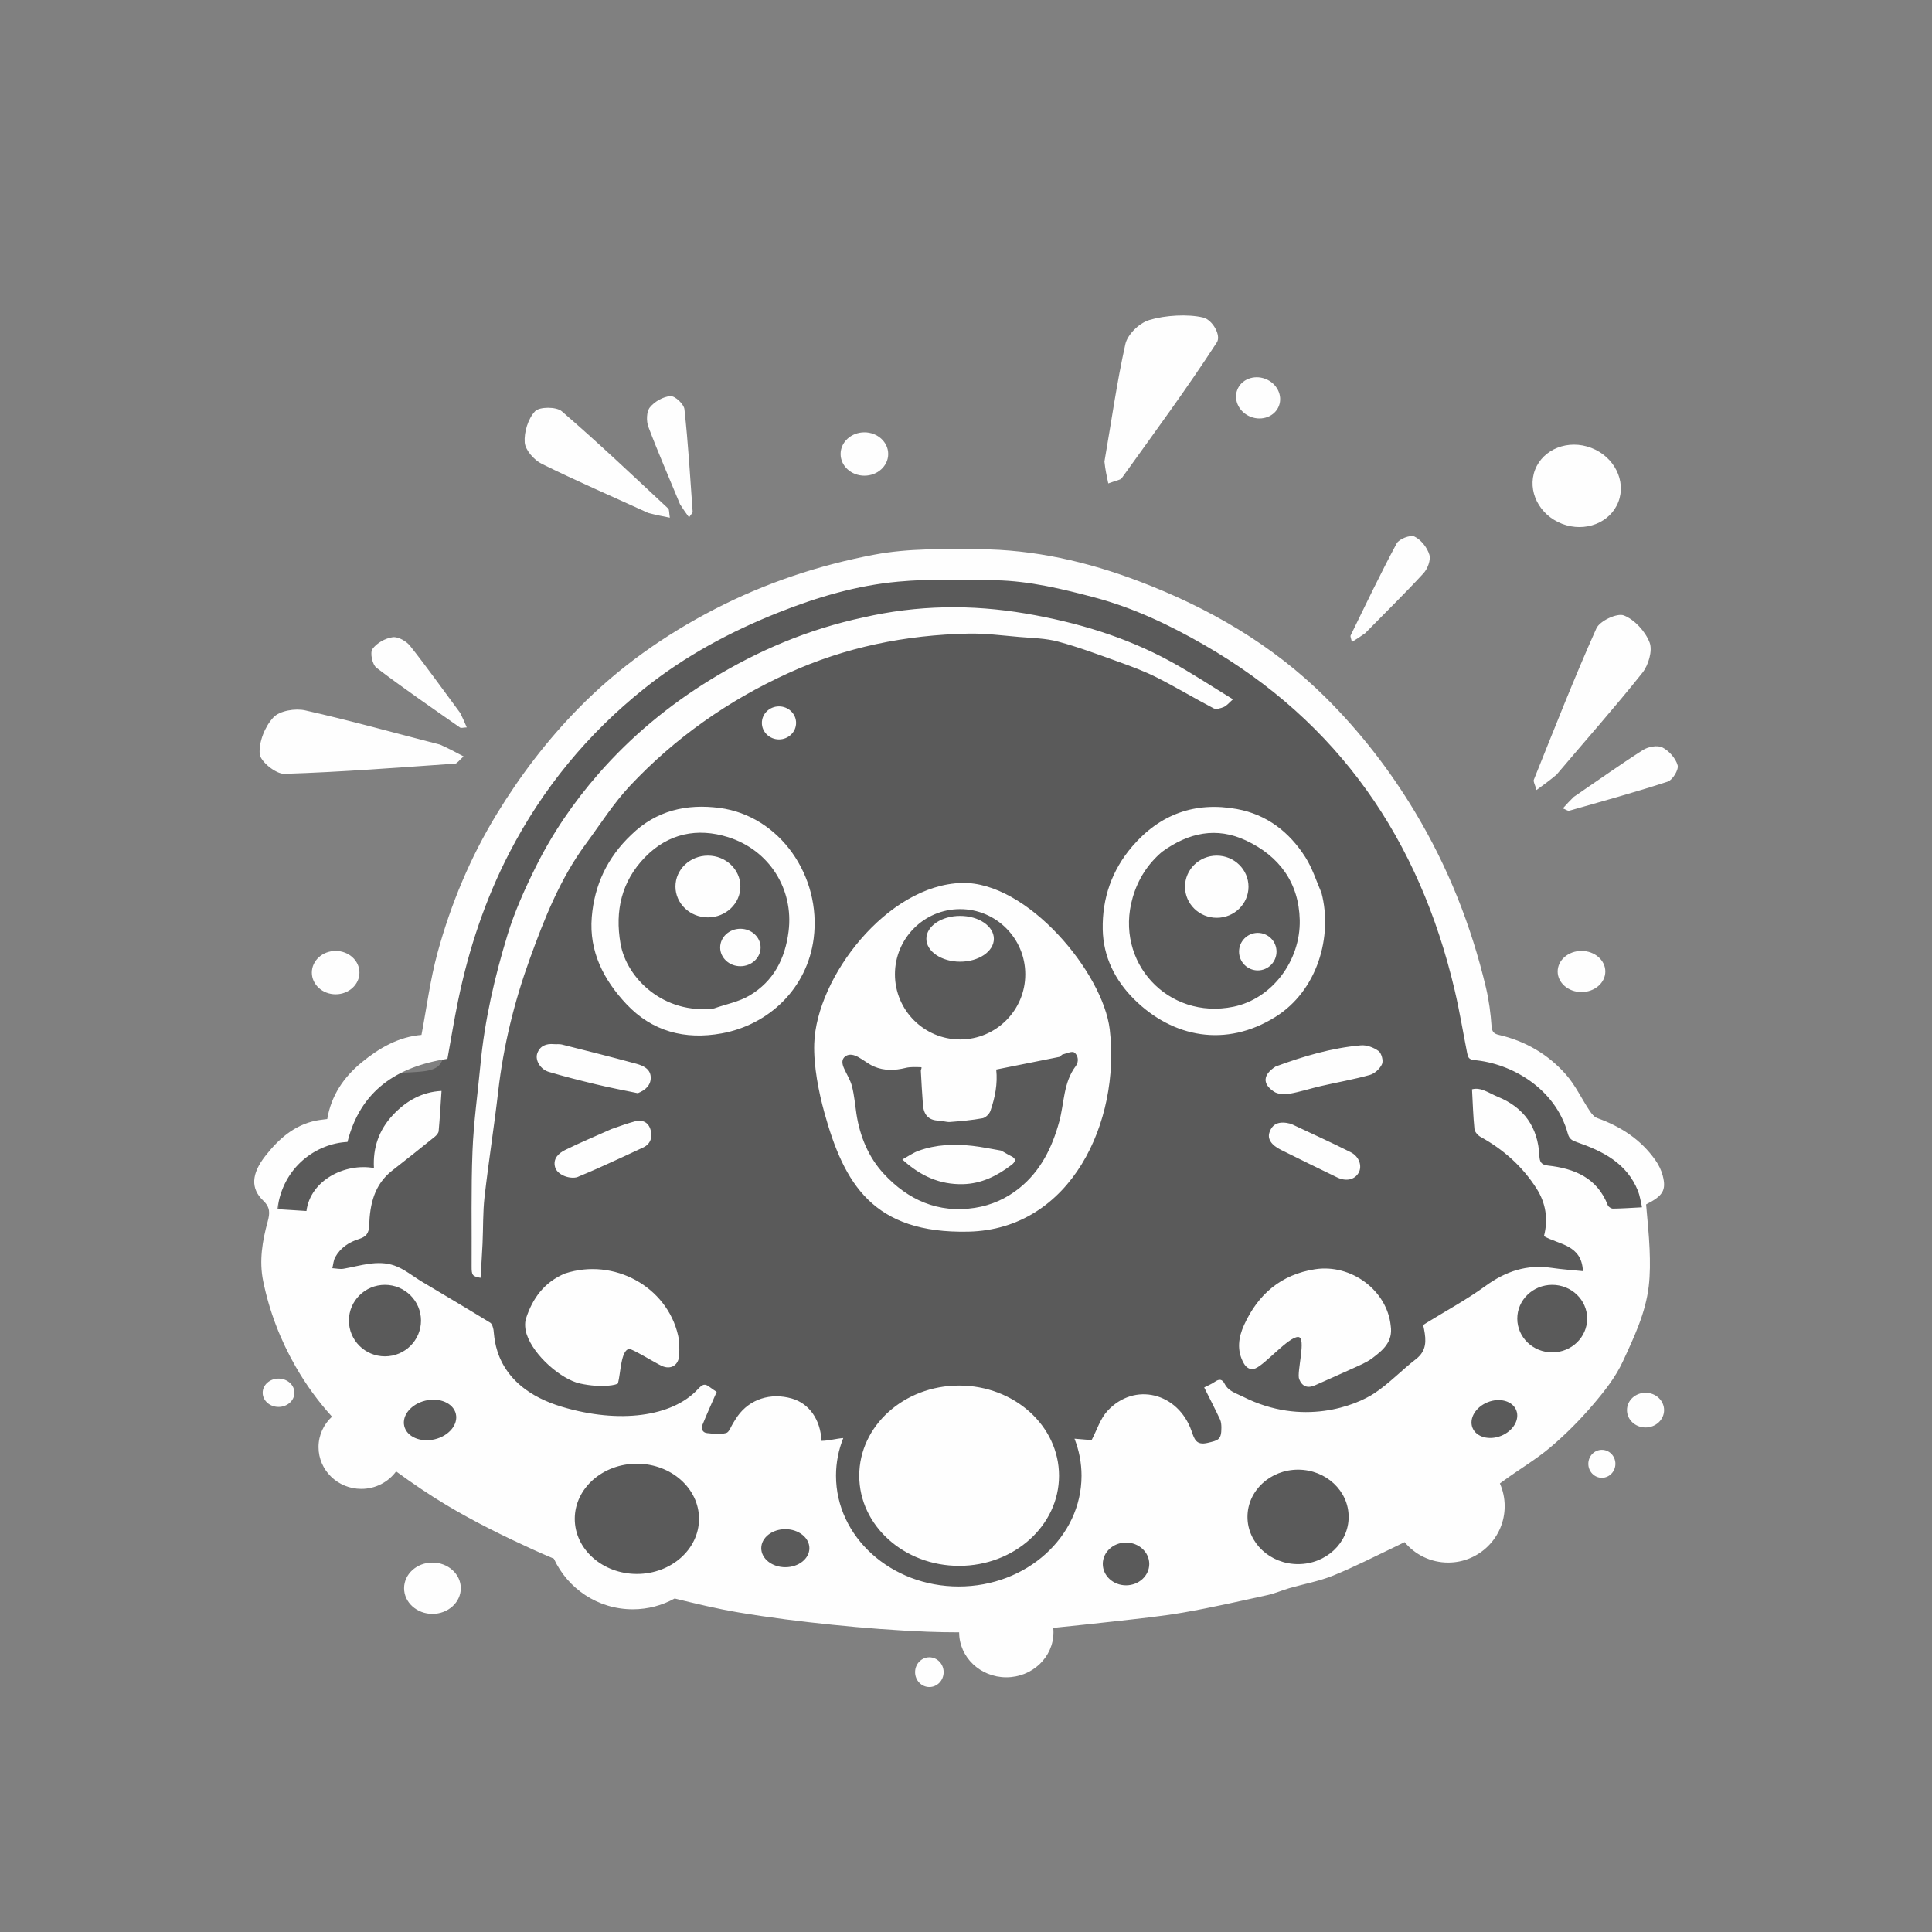
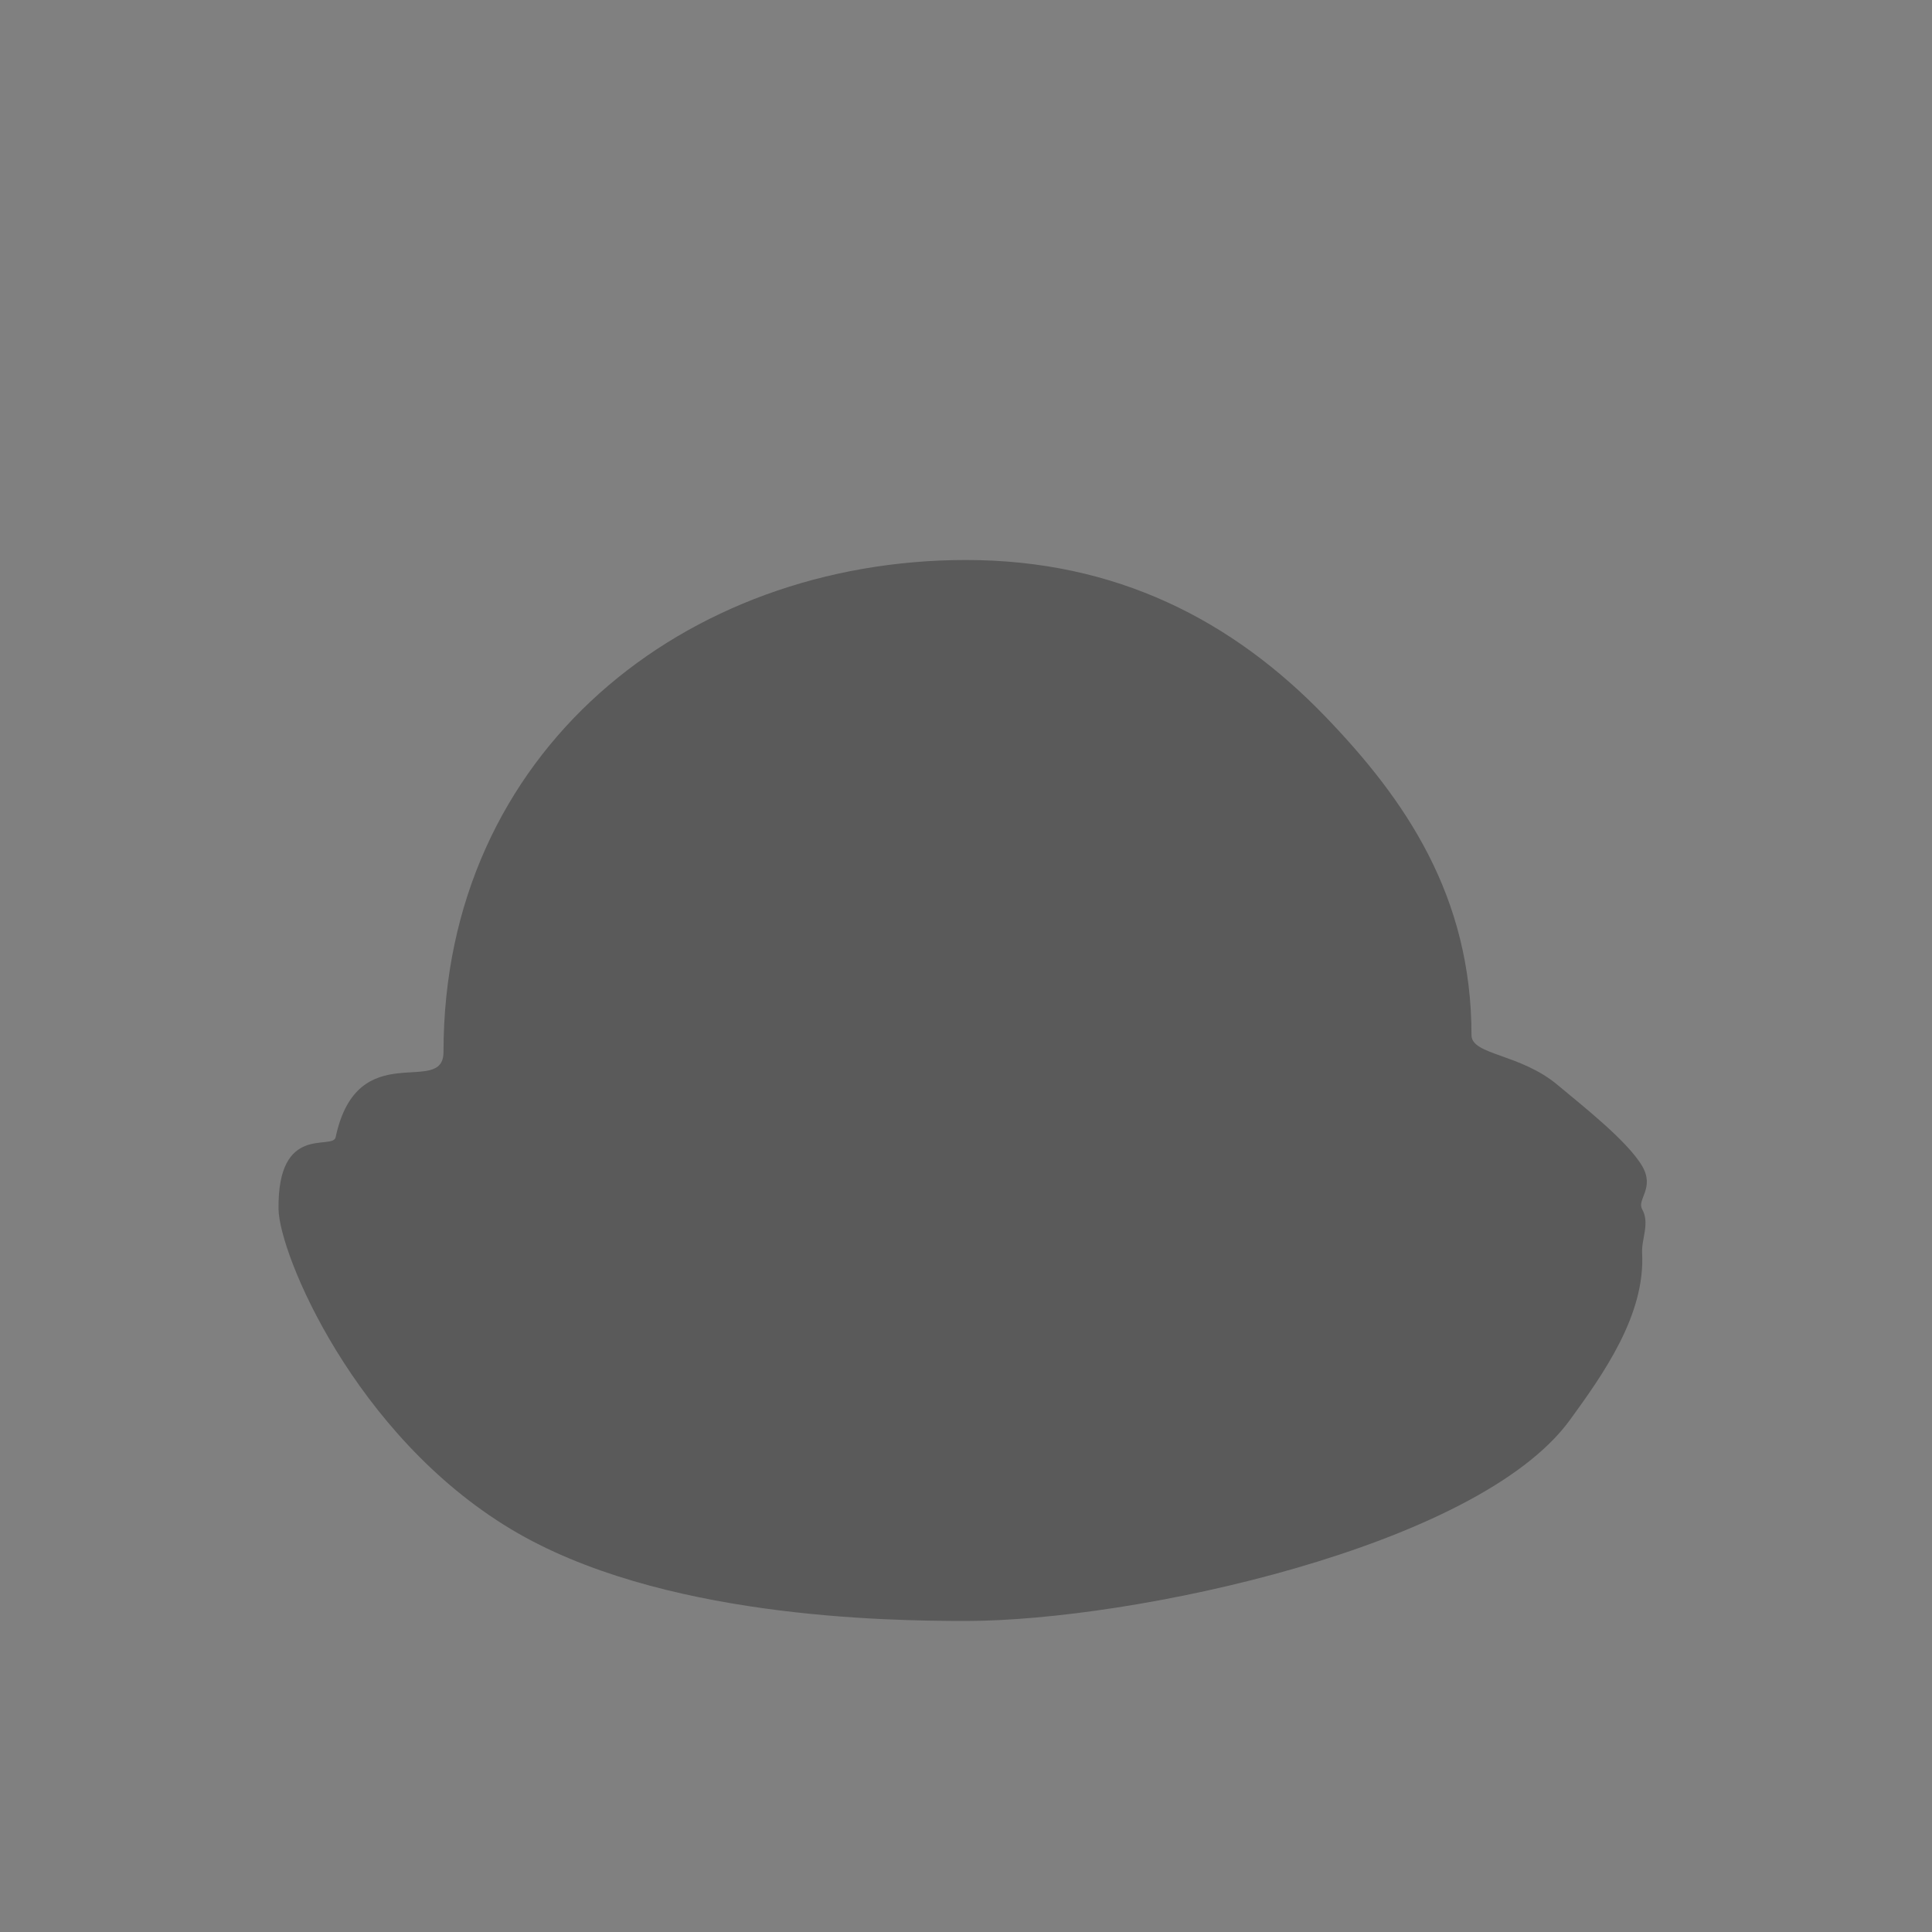
<svg xmlns="http://www.w3.org/2000/svg" width="190px" height="190px" viewBox="0 0 190 190" version="1.1">
  <rect x="0" y="0" width="190" height="190" fill="#808080" stroke="none" />
  <title>Assets/AppIcon/kret</title>
  <g id="Assets/AppIcon/kret" stroke="none" stroke-width="1" fill="none" fill-rule="evenodd">
    <g id="Group" transform="translate(25, 31.023)">
      <path d="M70,128.387 C86.348,128.387 120.268,121.149 129.391,108.623 C132.736,104.03 136.815,98.245 136.491,92.207 C136.415,90.8 137.276,89.298 136.491,87.887 C135.96,86.934 137.764,85.814 136.491,83.643 C135.023,81.141 130.37,77.519 128.186,75.682 C124.488,72.572 119.712,72.747 119.712,70.775 C119.712,57.062 113.178,47.576 105.317,39.425 C96.24,30.011 84.799,24.05 70,24.05 C42.386,24.05 18.616,42.883 18.616,72.43 C18.616,76.935 10.162,70.74 8.008,80.815 C7.723,82.151 2.28,79.377 2.393,87.887 C2.451,92.268 9.842,110.104 25.249,119.36 C39.778,128.089 62.125,128.387 70,128.387 Z" id="Oval" fill-opacity="0.3" fill="#000000" />
-       <path d="M4.084,103.392 C2.574,100.761 1.488,97.943 0.879,94.953 C0.474,92.962 0.803,91.024 1.321,89.122 C1.551,88.279 1.584,87.716 0.874,87.037 C-0.358,85.859 -0.287,84.429 1.085,82.67 C2.377,81.014 3.919,79.619 6.09,79.181 C6.45,79.108 6.818,79.077 7.184,79.026 C7.57,76.722 8.796,74.91 10.57,73.454 C12.309,72.027 14.219,70.938 16.449,70.754 C16.963,68.056 17.307,65.32 18.026,62.686 C19.339,57.878 21.25,53.297 23.86,49.021 C26.153,45.263 28.792,41.793 31.879,38.646 C35.808,34.64 40.314,31.451 45.282,28.884 C50.247,26.318 55.498,24.565 60.976,23.526 C64.358,22.885 67.797,22.975 71.229,22.989 C76.696,23.011 81.937,24.217 86.989,26.132 C93.84,28.73 100.121,32.358 105.364,37.567 C108.761,40.943 111.678,44.705 114.152,48.822 C117.394,54.22 119.685,59.991 121.134,66.102 C121.429,67.345 121.597,68.63 121.686,69.905 C121.727,70.475 121.95,70.648 122.403,70.752 C125.016,71.356 127.253,72.662 129.005,74.654 C129.931,75.707 130.543,77.033 131.33,78.213 C131.527,78.509 131.811,78.836 132.127,78.95 C134.418,79.777 136.375,81.054 137.791,83.063 C138.113,83.52 138.38,84.055 138.519,84.594 C138.887,86.026 138.539,86.589 136.883,87.423 C137.001,88.878 137.169,90.361 137.228,91.848 C137.275,93.048 137.284,94.264 137.145,95.454 C136.837,98.101 135.69,100.505 134.593,102.875 C133.879,104.419 132.772,105.822 131.655,107.128 C130.378,108.623 128.976,110.037 127.475,111.307 C126.035,112.526 124.379,113.488 122.854,114.61 C122.737,114.696 122.621,114.781 122.505,114.865 C122.808,115.55 122.976,116.306 122.976,117.102 C122.976,120.162 120.485,122.645 117.417,122.645 C115.695,122.645 114.154,121.862 113.134,120.634 C112.843,120.78 112.551,120.922 112.257,121.063 C110.212,122.038 108.192,123.077 106.097,123.928 C104.724,124.485 103.233,124.748 101.801,125.162 C101.085,125.369 100.394,125.68 99.669,125.839 C96.927,126.44 94.188,127.067 91.424,127.55 C89.158,127.945 86.862,128.171 84.575,128.431 C82.578,128.659 80.579,128.862 78.579,129.068 C78.594,129.212 78.602,129.358 78.602,129.506 C78.602,131.947 76.523,133.93 73.964,133.93 C71.404,133.93 69.326,131.947 69.326,129.506 C68.28,129.504 67.24,129.49 66.2,129.448 C63.088,129.323 59.977,129.081 56.878,128.764 C53.782,128.448 50.687,128.063 47.619,127.546 C45.511,127.191 43.429,126.684 41.348,126.179 C40.126,126.856 38.721,127.241 37.228,127.241 C33.79,127.241 30.824,125.2 29.469,122.262 C28.758,121.964 28.051,121.656 27.351,121.336 C24.487,120.026 21.644,118.627 18.943,117.013 C17.229,115.99 15.574,114.86 13.955,113.68 C13.191,114.721 11.942,115.4 10.532,115.4 C8.21,115.4 6.325,113.559 6.325,111.291 C6.325,110.112 6.835,109.048 7.651,108.298 C6.297,106.804 5.102,105.167 4.084,103.392 Z M127.652,95.332 C125.755,95.332 124.215,96.82 124.215,98.653 C124.215,100.487 125.755,101.975 127.652,101.975 C129.548,101.975 131.088,100.487 131.088,98.653 C131.088,96.82 129.548,95.332 127.652,95.332 Z M85.738,120.676 C84.476,120.676 83.452,121.619 83.452,122.78 C83.452,123.941 84.476,124.883 85.738,124.883 C86.999,124.883 88.023,123.941 88.023,122.78 C88.023,121.619 86.999,120.676 85.738,120.676 Z M16.844,106.719 C15.443,107.049 14.508,108.171 14.756,109.221 C15.004,110.272 16.342,110.857 17.742,110.527 C19.142,110.196 20.078,109.075 19.83,108.024 C19.582,106.973 18.244,106.388 16.844,106.719 L16.844,106.719 Z M37.634,112.923 C34.262,112.923 31.524,115.352 31.524,118.344 C31.524,121.335 34.262,123.764 37.634,123.764 C41.006,123.764 43.744,121.335 43.744,118.344 C43.744,115.352 41.006,112.923 37.634,112.923 Z M52.231,119.36 C50.925,119.36 49.865,120.199 49.865,121.231 C49.865,122.264 50.925,123.102 52.231,123.102 C53.538,123.102 54.598,122.264 54.598,121.231 C54.598,120.199 53.538,119.36 52.231,119.36 Z M80.67,110.464 C81.299,110.516 81.862,110.562 82.353,110.603 C82.875,109.611 83.203,108.505 83.904,107.741 C86.553,104.856 90.862,105.924 92.187,109.725 C92.457,110.498 92.63,111.146 93.775,110.872 C94.784,110.63 95.121,110.59 95.116,109.4 C95.115,109.121 95.097,108.813 94.982,108.568 C94.482,107.507 93.943,106.465 93.423,105.424 C93.723,105.269 94.125,105.109 94.472,104.869 C94.897,104.576 95.189,104.586 95.438,105.07 C95.818,105.811 96.542,105.982 97.259,106.344 C103.093,109.284 108.324,107.221 110.189,105.979 C111.641,105.011 112.866,103.707 114.255,102.635 C115.302,101.826 115.264,100.817 115.049,99.715 C115.022,99.578 114.993,99.442 114.962,99.286 C115.073,99.212 115.163,99.149 115.257,99.091 C117.206,97.886 119.236,96.792 121.083,95.448 C123.074,93.998 125.161,93.299 127.608,93.665 C128.609,93.815 129.623,93.879 130.67,93.985 C130.555,91.37 128.308,91.394 126.839,90.544 C127.274,88.845 127.012,87.279 126.107,85.859 C124.724,83.688 122.857,82.024 120.602,80.781 C120.334,80.633 120.031,80.289 120.003,80.01 C119.874,78.73 119.837,77.44 119.764,76.103 C120.647,75.865 121.442,76.489 122.294,76.836 C124.882,77.89 126.247,79.837 126.386,82.627 C126.415,83.201 126.534,83.526 127.232,83.603 C129.843,83.892 132.075,84.812 133.118,87.509 C133.178,87.666 133.452,87.84 133.624,87.838 C134.531,87.827 135.438,87.762 136.491,87.708 C136.335,87.074 136.269,86.561 136.084,86.097 C134.99,83.365 132.631,82.188 130.066,81.298 C129.608,81.139 129.329,80.994 129.183,80.456 C127.975,76.023 123.648,73.549 119.969,73.228 C119.447,73.182 119.363,72.925 119.289,72.555 C118.881,70.491 118.541,68.411 118.061,66.364 C114.592,51.593 106.679,40.014 93.396,32.383 C90.006,30.436 86.466,28.749 82.651,27.736 C79.468,26.891 76.263,26.116 72.961,26.043 C69.753,25.973 66.523,25.888 63.337,26.177 C59.288,26.544 55.391,27.691 51.594,29.198 C46.835,31.087 42.375,33.485 38.373,36.68 C32.809,41.122 28.373,46.507 25.096,52.838 C22.713,57.443 21.096,62.315 20.051,67.382 C19.654,69.307 19.34,71.25 19.003,73.102 C14.024,73.882 10.46,76.211 9.171,81.281 C6.169,81.416 2.805,83.696 2.28,87.889 C3.24,87.951 4.193,88.012 5.137,88.072 C5.531,85.042 8.917,83.334 11.775,83.846 C11.662,81.855 12.268,80.105 13.619,78.653 C14.943,77.229 16.537,76.35 18.422,76.262 C18.326,77.68 18.256,78.948 18.139,80.212 C18.121,80.411 17.925,80.633 17.752,80.772 C16.365,81.892 14.972,83.004 13.565,84.099 C11.8,85.474 11.373,87.433 11.307,89.485 C11.281,90.303 10.977,90.615 10.282,90.833 C9.309,91.139 8.479,91.693 7.972,92.604 C7.795,92.923 7.775,93.329 7.684,93.696 C8.054,93.718 8.436,93.811 8.791,93.749 C10.45,93.459 12.122,92.858 13.784,93.435 C14.754,93.772 15.594,94.483 16.494,95.022 C18.734,96.361 20.981,97.688 23.206,99.053 C23.395,99.17 23.489,99.519 23.536,99.777 C23.65,100.406 23.489,105.3 30.26,107.327 C35.916,109.021 41.093,108.295 43.587,105.641 C44.094,105.101 44.291,105 44.799,105.389 C45.067,105.594 45.354,105.774 45.482,105.861 C44.992,106.986 44.518,108.028 44.089,109.088 C43.931,109.479 44.078,109.865 44.532,109.913 C45.157,109.981 45.822,110.059 46.413,109.907 C46.712,109.83 46.885,109.259 47.113,108.91 C47.254,108.694 47.38,108.468 47.53,108.258 C48.728,106.576 50.774,105.91 52.873,106.513 C54.571,107 55.69,108.577 55.788,110.675 C56.51,110.673 57.244,110.447 57.931,110.402 C57.468,111.557 57.216,112.804 57.216,114.103 C57.216,120.116 62.625,124.998 69.288,124.998 C75.951,124.998 81.361,120.116 81.361,114.103 C81.361,112.827 81.117,111.602 80.67,110.464 L80.67,110.464 Z M69.606,55.81 C76.016,55.652 83.478,64.619 84.138,70.23 C85.196,79.227 80.374,89.882 70.235,90.102 C60.894,90.304 58.015,85.438 56.065,78.367 C55.522,76.397 55.003,73.82 55.075,71.613 C55.286,65.087 62.253,55.99 69.606,55.81 Z M79.238,72.903 L72.972,74.158 C73.126,75.566 72.855,76.917 72.402,78.225 C72.297,78.529 71.928,78.894 71.628,78.949 C70.574,79.142 69.499,79.235 68.428,79.317 C68.064,79.345 67.69,79.192 67.32,79.184 C66.29,79.16 65.839,78.572 65.766,77.625 C65.679,76.513 65.619,75.398 65.559,74.283 C65.554,74.187 65.641,74.085 65.623,73.932 C65.058,73.914 64.539,73.882 64.057,74 C62.998,74.26 61.955,74.29 60.953,73.862 C60.413,73.631 59.948,73.231 59.428,72.945 C59.024,72.723 58.547,72.567 58.14,72.856 C57.733,73.144 57.812,73.602 57.992,74.012 C58.256,74.614 58.629,75.185 58.789,75.812 C59.014,76.691 59.087,77.61 59.224,78.511 C59.562,80.734 60.419,82.794 61.916,84.412 C64.288,86.978 67.259,88.321 70.866,87.762 C72.494,87.51 73.963,86.853 75.238,85.827 C77.34,84.136 78.468,81.843 79.168,79.289 C79.671,77.454 79.565,75.443 80.797,73.814 C81.116,73.392 81.046,72.766 80.649,72.482 C80.423,72.32 79.883,72.582 79.491,72.679 C79.394,72.703 79.33,72.837 79.238,72.903 Z M73.433,82.127 C73.83,82.321 74.109,82.522 74.416,82.663 C75.017,82.94 74.838,83.264 74.465,83.547 C73.056,84.617 71.526,85.388 69.703,85.43 C67.433,85.484 65.534,84.644 63.74,83.005 C64.339,82.678 64.809,82.34 65.332,82.151 C67.053,81.527 68.844,81.461 70.644,81.665 C71.579,81.771 72.504,81.97 73.433,82.127 L73.433,82.127 Z M69.421,58.383 C65.884,58.383 63.012,61.255 63.012,64.792 C63.012,68.329 65.884,71.201 69.421,71.201 C72.958,71.201 75.83,68.329 75.83,64.792 C75.83,61.255 72.958,58.383 69.421,58.383 Z M69.421,59.051 C71.253,59.051 72.741,60.06 72.741,61.302 C72.741,62.545 71.253,63.553 69.421,63.553 C67.589,63.553 66.102,62.545 66.102,61.302 C66.102,60.06 67.589,59.051 69.421,59.051 Z M51.608,38.446 C52.536,38.446 53.29,39.173 53.29,40.07 C53.29,40.966 52.536,41.694 51.608,41.694 C50.68,41.694 49.926,40.966 49.926,40.07 C49.926,39.173 50.68,38.446 51.608,38.446 Z M37.725,76.485 C36.305,76.197 34.951,75.935 33.611,75.612 C32.051,75.236 30.491,74.846 28.954,74.384 C28.141,74.139 27.613,73.236 27.831,72.591 C28.09,71.829 28.708,71.591 29.475,71.661 C29.732,71.685 30.003,71.635 30.249,71.697 C32.694,72.313 35.141,72.926 37.573,73.588 C38.233,73.768 38.955,74.085 38.995,74.891 C39.033,75.671 38.499,76.178 37.725,76.485 Z M35.132,80.013 C35.94,79.732 36.682,79.455 37.444,79.254 C38.181,79.059 38.77,79.346 38.978,80.084 C39.181,80.802 38.994,81.474 38.257,81.823 C36.77,82.528 35.27,83.205 33.771,83.884 C33.181,84.151 32.581,84.395 31.984,84.648 C31.882,84.692 31.78,84.746 31.672,84.767 C30.862,84.924 29.793,84.457 29.596,83.782 C29.346,82.922 29.94,82.388 30.575,82.073 C32.046,81.341 33.572,80.718 35.132,80.013 L35.132,80.013 Z M101.952,79.494 C103.954,80.445 105.918,81.319 107.832,82.289 C108.696,82.727 108.977,83.678 108.612,84.315 C108.224,84.993 107.395,85.195 106.498,84.766 C104.653,83.882 102.822,82.971 100.989,82.065 C100.018,81.586 99.624,80.978 99.846,80.332 C100.141,79.473 100.799,79.192 101.952,79.494 Z M30.568,94.214 C35.377,92.645 40.586,95.509 41.684,100.298 C41.823,100.902 41.814,101.55 41.799,102.177 C41.775,103.211 41.004,103.735 40.061,103.297 C39.437,103.007 37.118,101.578 36.854,101.635 C36.058,101.807 36.046,103.982 35.774,105.016 C35.735,105.162 34.232,105.513 32.042,105.037 C30.208,104.638 27.487,102.306 26.79,100.181 C26.644,99.738 26.577,99.113 26.727,98.648 C27.368,96.671 28.51,95.076 30.568,94.214 L30.568,94.214 Z M111.769,99.364 C112.004,100.942 110.983,101.773 109.966,102.54 C109.37,102.99 108.64,103.273 107.952,103.591 C106.758,104.144 105.546,104.658 104.348,105.202 C103.607,105.538 103.062,105.349 102.765,104.603 C102.497,103.931 103.519,100.474 102.666,100.462 C101.709,100.449 99.429,103.167 98.449,103.555 C98.006,103.73 97.592,103.536 97.319,103.053 C96.596,101.772 96.8,100.476 97.355,99.264 C98.728,96.263 100.978,94.315 104.331,93.798 C107.877,93.251 111.415,95.874 111.769,99.364 L111.769,99.364 Z M100.45,73.86 C103.209,72.844 105.962,72.031 108.837,71.779 C109.406,71.729 110.1,71.989 110.569,72.334 C110.864,72.551 111.061,73.289 110.914,73.621 C110.713,74.074 110.196,74.556 109.721,74.689 C108.141,75.133 106.516,75.413 104.915,75.781 C103.87,76.021 102.845,76.362 101.791,76.542 C101.307,76.625 100.672,76.589 100.287,76.334 C99.124,75.565 99.203,74.663 100.45,73.86 L100.45,73.86 Z M37.087,51.07 C39.553,48.67 42.531,48.014 45.748,48.43 C51.676,49.195 55.806,55.138 55.021,61.261 C54.392,66.171 50.616,69.763 45.969,70.604 C42.359,71.257 39.136,70.421 36.595,67.714 C34.367,65.34 32.919,62.549 33.197,59.168 C33.455,56.018 34.727,53.304 37.087,51.07 Z M45.22,68.148 C46.401,67.732 47.688,67.495 48.739,66.864 C51.068,65.466 52.211,63.29 52.552,60.569 C53.074,56.403 50.641,52.574 46.609,51.308 C43.583,50.357 40.721,50.932 38.436,53.277 C36.119,55.655 35.46,58.561 36.024,61.782 C36.618,65.183 40.277,68.761 45.22,68.148 Z M47.812,60.315 C48.909,60.315 49.8,61.14 49.8,62.157 C49.8,63.173 48.909,63.999 47.812,63.999 C46.715,63.999 45.824,63.173 45.824,62.157 C45.824,61.14 46.715,60.315 47.812,60.315 Z M44.619,53.123 C46.381,53.123 47.812,54.484 47.812,56.16 C47.812,57.836 46.381,59.197 44.619,59.197 C42.857,59.197 41.427,57.836 41.427,56.16 C41.427,54.484 42.857,53.123 44.619,53.123 Z M104.962,56.796 C106.076,61.058 104.574,66.404 100.41,68.996 C95.555,72.019 90.352,71.02 86.559,67.272 C84.671,65.406 83.498,63.083 83.446,60.377 C83.386,57.316 84.344,54.551 86.357,52.209 C89.081,49.04 92.533,47.793 96.64,48.541 C99.587,49.078 101.797,50.799 103.375,53.277 C104.048,54.333 104.439,55.569 104.962,56.796 Z M89.267,52.758 C87.858,53.967 86.91,55.453 86.392,57.251 C84.566,63.583 89.856,69.309 96.304,67.981 C100.097,67.2 102.912,63.452 102.822,59.455 C102.74,55.789 100.808,53.166 97.532,51.632 C94.641,50.277 91.896,50.845 89.267,52.758 L89.267,52.758 Z M94.66,53.123 C96.383,53.123 97.782,54.493 97.782,56.18 C97.782,57.867 96.383,59.237 94.66,59.237 C92.937,59.237 91.538,57.867 91.538,56.18 C91.538,54.493 92.937,53.123 94.66,53.123 Z M98.695,60.719 C99.712,60.719 100.538,61.546 100.538,62.564 C100.538,63.582 99.712,64.409 98.695,64.409 C97.678,64.409 96.852,63.582 96.852,62.564 C96.852,61.546 97.678,60.719 98.695,60.719 Z M59.899,29.699 C65.239,28.473 70.535,28.406 75.855,29.311 C80.851,30.161 85.664,31.592 90.124,34.031 C92.211,35.173 94.2,36.495 96.257,37.75 C95.87,38.086 95.65,38.374 95.36,38.501 C95.054,38.635 94.601,38.768 94.351,38.637 C92.481,37.66 90.671,36.566 88.789,35.614 C87.585,35.004 86.307,34.53 85.034,34.072 C83.061,33.361 81.089,32.622 79.068,32.076 C77.847,31.745 76.536,31.728 75.261,31.619 C73.581,31.476 71.895,31.251 70.216,31.288 C64.064,31.421 58.142,32.612 52.503,35.184 C46.595,37.878 41.387,41.542 36.956,46.255 C35.33,47.985 34.043,50.035 32.624,51.954 C30.079,55.397 28.53,59.331 27.09,63.31 C25.57,67.512 24.511,71.826 23.999,76.276 C23.6,79.747 23.051,83.2 22.654,86.67 C22.48,88.186 22.526,89.726 22.456,91.255 C22.404,92.389 22.325,93.522 22.259,94.644 C21.445,94.497 21.375,94.389 21.381,93.484 C21.405,89.72 21.319,85.951 21.467,82.192 C21.578,79.336 21.984,76.492 22.253,73.643 C22.662,69.308 23.64,65.079 24.904,60.934 C25.606,58.631 26.613,56.4 27.685,54.238 C29.329,50.924 31.412,47.878 33.852,45.083 C37.064,41.404 40.782,38.325 44.938,35.779 C49.565,32.944 54.506,30.852 59.899,29.699 L59.899,29.699 Z M69.325,105.237 C74.747,105.237 79.149,109.209 79.149,114.103 C79.149,118.996 74.747,122.968 69.325,122.968 C63.903,122.968 59.501,118.996 59.501,114.103 C59.501,109.209 63.903,105.237 69.325,105.237 Z M102.657,113.508 C99.911,113.508 97.682,115.589 97.682,118.153 C97.682,120.717 99.911,122.798 102.657,122.798 C105.402,122.798 107.631,120.717 107.631,118.153 C107.631,115.589 105.402,113.508 102.657,113.508 Z M121.298,106.88 C120.111,107.358 119.446,108.486 119.812,109.397 C120.179,110.308 121.441,110.66 122.628,110.182 C123.815,109.704 124.48,108.577 124.114,107.665 C123.747,106.754 122.485,106.402 121.298,106.88 Z M12.858,95.332 C10.902,95.332 9.313,96.908 9.313,98.849 C9.313,100.79 10.902,102.366 12.858,102.366 C14.814,102.366 16.403,100.79 16.403,98.849 C16.403,96.908 14.814,95.332 12.858,95.332 Z M8.008,62.494 C9.3,62.494 10.349,63.449 10.349,64.626 C10.349,65.803 9.3,66.759 8.008,66.759 C6.717,66.759 5.668,65.803 5.668,64.626 C5.668,63.449 6.717,62.494 8.008,62.494 Z M60.008,11.494 C61.3,11.494 62.349,12.449 62.349,13.626 C62.349,14.803 61.3,15.759 60.008,15.759 C58.717,15.759 57.668,14.803 57.668,13.626 C57.668,12.449 58.717,11.494 60.008,11.494 Z M131.491,13.025 C133.753,13.893 134.947,16.271 134.156,18.332 C133.365,20.393 130.886,21.361 128.624,20.493 C126.363,19.625 125.169,17.247 125.96,15.186 C126.751,13.125 129.23,12.156 131.491,13.025 Z M99.442,6.238 C100.573,6.672 101.17,7.861 100.775,8.892 C100.379,9.922 99.14,10.406 98.009,9.972 C96.878,9.538 96.281,8.349 96.677,7.319 C97.072,6.288 98.311,5.804 99.442,6.238 Z M130.529,62.494 C131.823,62.494 132.873,63.4 132.873,64.517 C132.873,65.633 131.823,66.539 130.529,66.539 C129.236,66.539 128.186,65.633 128.186,64.517 C128.186,63.4 129.236,62.494 130.529,62.494 Z M129.768,47.348 C132.1,45.761 134.301,44.187 136.58,42.733 C137.087,42.41 138.004,42.239 138.485,42.483 C139.138,42.815 139.792,43.548 139.985,44.238 C140.105,44.669 139.492,45.687 139.013,45.844 C135.81,46.892 132.556,47.783 129.313,48.709 C129.195,48.742 129.028,48.607 128.697,48.477 C129.063,48.072 129.364,47.739 129.768,47.348 Z M128.073,45.164 C130.976,41.736 133.835,38.511 136.516,35.144 C137.113,34.394 137.536,32.971 137.229,32.168 C136.813,31.078 135.761,29.921 134.7,29.501 C134.036,29.238 132.324,30.039 131.995,30.773 C129.801,35.67 127.849,40.677 125.843,45.658 C125.77,45.839 125.956,46.126 126.107,46.672 C126.809,46.16 127.388,45.738 128.073,45.164 Z M20.261,39.094 C20.514,39.595 20.689,40.009 20.903,40.512 C20.547,40.526 20.345,40.599 20.245,40.528 C17.484,38.591 14.701,36.684 12.019,34.644 C11.617,34.338 11.372,33.176 11.627,32.808 C12.035,32.219 12.893,31.741 13.618,31.641 C14.153,31.568 14.963,32.03 15.336,32.502 C17.013,34.622 18.578,36.83 20.261,39.094 L20.261,39.094 Z M18.277,42.204 C19.129,42.587 19.789,42.938 20.591,43.364 C20.146,43.755 19.962,44.061 19.758,44.075 C14.163,44.46 8.569,44.907 2.967,45.078 C2.128,45.104 0.595,43.859 0.539,43.116 C0.45,41.928 1.058,40.412 1.892,39.524 C2.507,38.869 4.037,38.619 5.013,38.838 C9.399,39.823 13.733,41.039 18.277,42.204 L18.277,42.204 Z M109.248,31.256 C108.793,31.585 108.412,31.823 107.948,32.112 C107.879,31.763 107.775,31.575 107.829,31.464 C109.31,28.435 110.759,25.388 112.355,22.419 C112.593,21.975 113.702,21.551 114.106,21.745 C114.751,22.056 115.358,22.828 115.57,23.53 C115.726,24.047 115.396,24.919 114.989,25.361 C113.157,27.349 111.221,29.24 109.248,31.256 L109.248,31.256 Z M41.879,18.573 C42.178,19.048 42.442,19.412 42.764,19.854 C42.959,19.556 43.126,19.421 43.117,19.298 C42.878,15.934 42.676,12.566 42.309,9.216 C42.254,8.715 41.385,7.906 40.938,7.935 C40.223,7.981 39.371,8.47 38.912,9.041 C38.574,9.462 38.553,10.394 38.765,10.957 C39.718,13.486 40.805,15.965 41.879,18.573 L41.879,18.573 Z M38.747,19.42 C39.507,19.621 40.125,19.741 40.876,19.887 C40.791,19.396 40.833,19.098 40.707,18.981 C37.25,15.763 33.826,12.506 30.25,9.426 C29.715,8.964 28.052,8.966 27.621,9.423 C26.934,10.153 26.528,11.468 26.603,12.491 C26.659,13.245 27.527,14.22 28.282,14.594 C31.674,16.274 35.155,17.774 38.747,19.42 L38.747,19.42 Z M83.615,14.367 C83.696,15.149 83.83,15.768 83.992,16.521 C84.707,16.254 85.188,16.178 85.305,16.016 C88.492,11.573 91.758,7.145 94.673,2.644 C95.11,1.971 94.25,0.429 93.322,0.205 C91.84,-0.152 89.6,-0.023 88.058,0.44 C86.922,0.781 85.864,1.961 85.676,2.806 C84.829,6.597 84.306,10.403 83.615,14.367 L83.615,14.367 Z M132.532,111.559 C133.268,111.559 133.864,112.175 133.864,112.934 C133.864,113.692 133.268,114.308 132.532,114.308 C131.797,114.308 131.201,113.692 131.201,112.934 C131.201,112.175 131.797,111.559 132.532,111.559 Z M66.397,131.962 C67.172,131.962 67.801,132.617 67.801,133.424 C67.801,134.232 67.172,134.887 66.397,134.887 C65.622,134.887 64.993,134.232 64.993,133.424 C64.993,132.617 65.622,131.962 66.397,131.962 Z M2.393,104.553 C3.254,104.553 3.953,105.177 3.953,105.947 C3.953,106.716 3.254,107.341 2.393,107.341 C1.532,107.341 0.833,106.716 0.833,105.947 C0.833,105.177 1.532,104.553 2.393,104.553 Z M136.827,105.947 C137.834,105.947 138.651,106.711 138.651,107.654 C138.651,108.596 137.834,109.361 136.827,109.361 C135.82,109.361 135.002,108.596 135.002,107.654 C135.002,106.711 135.82,105.947 136.827,105.947 Z M17.528,122.646 C19.067,122.646 20.317,123.776 20.317,125.169 C20.317,126.561 19.067,127.692 17.528,127.692 C15.989,127.692 14.739,126.561 14.739,125.169 C14.739,123.776 15.989,122.646 17.528,122.646 Z" id="Shape" fill="#FEFEFE" />
    </g>
  </g>
</svg>